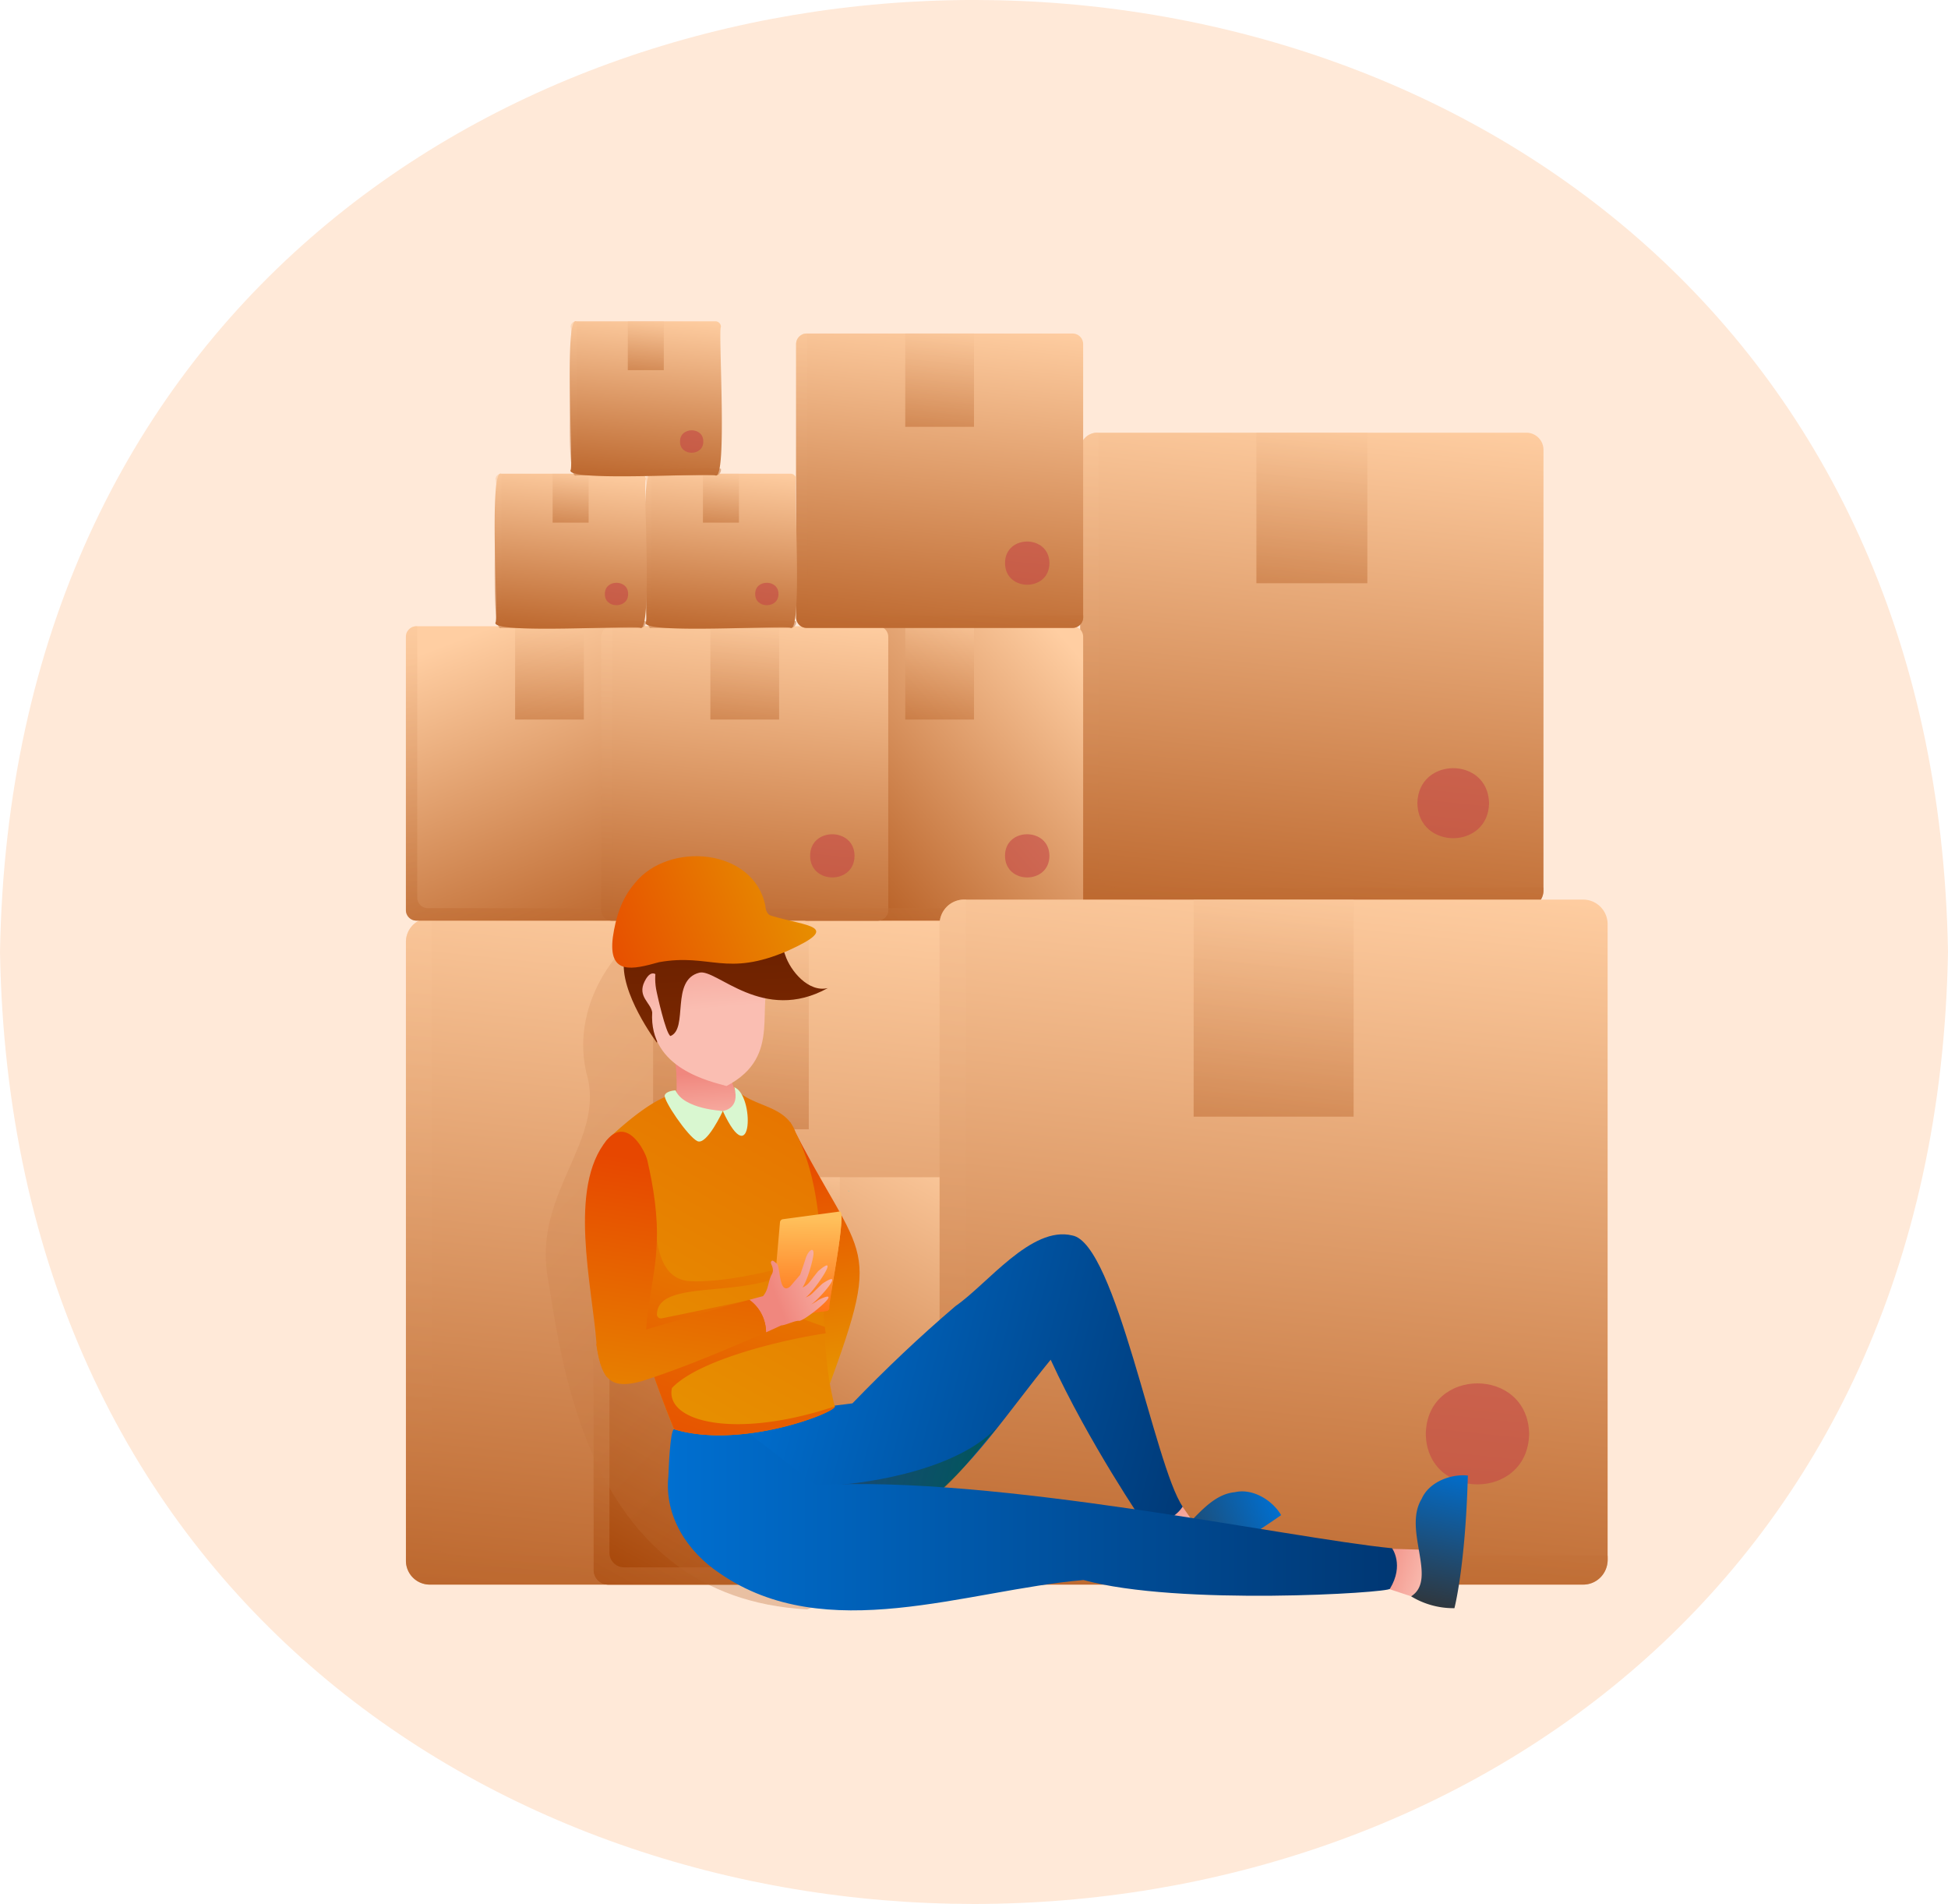
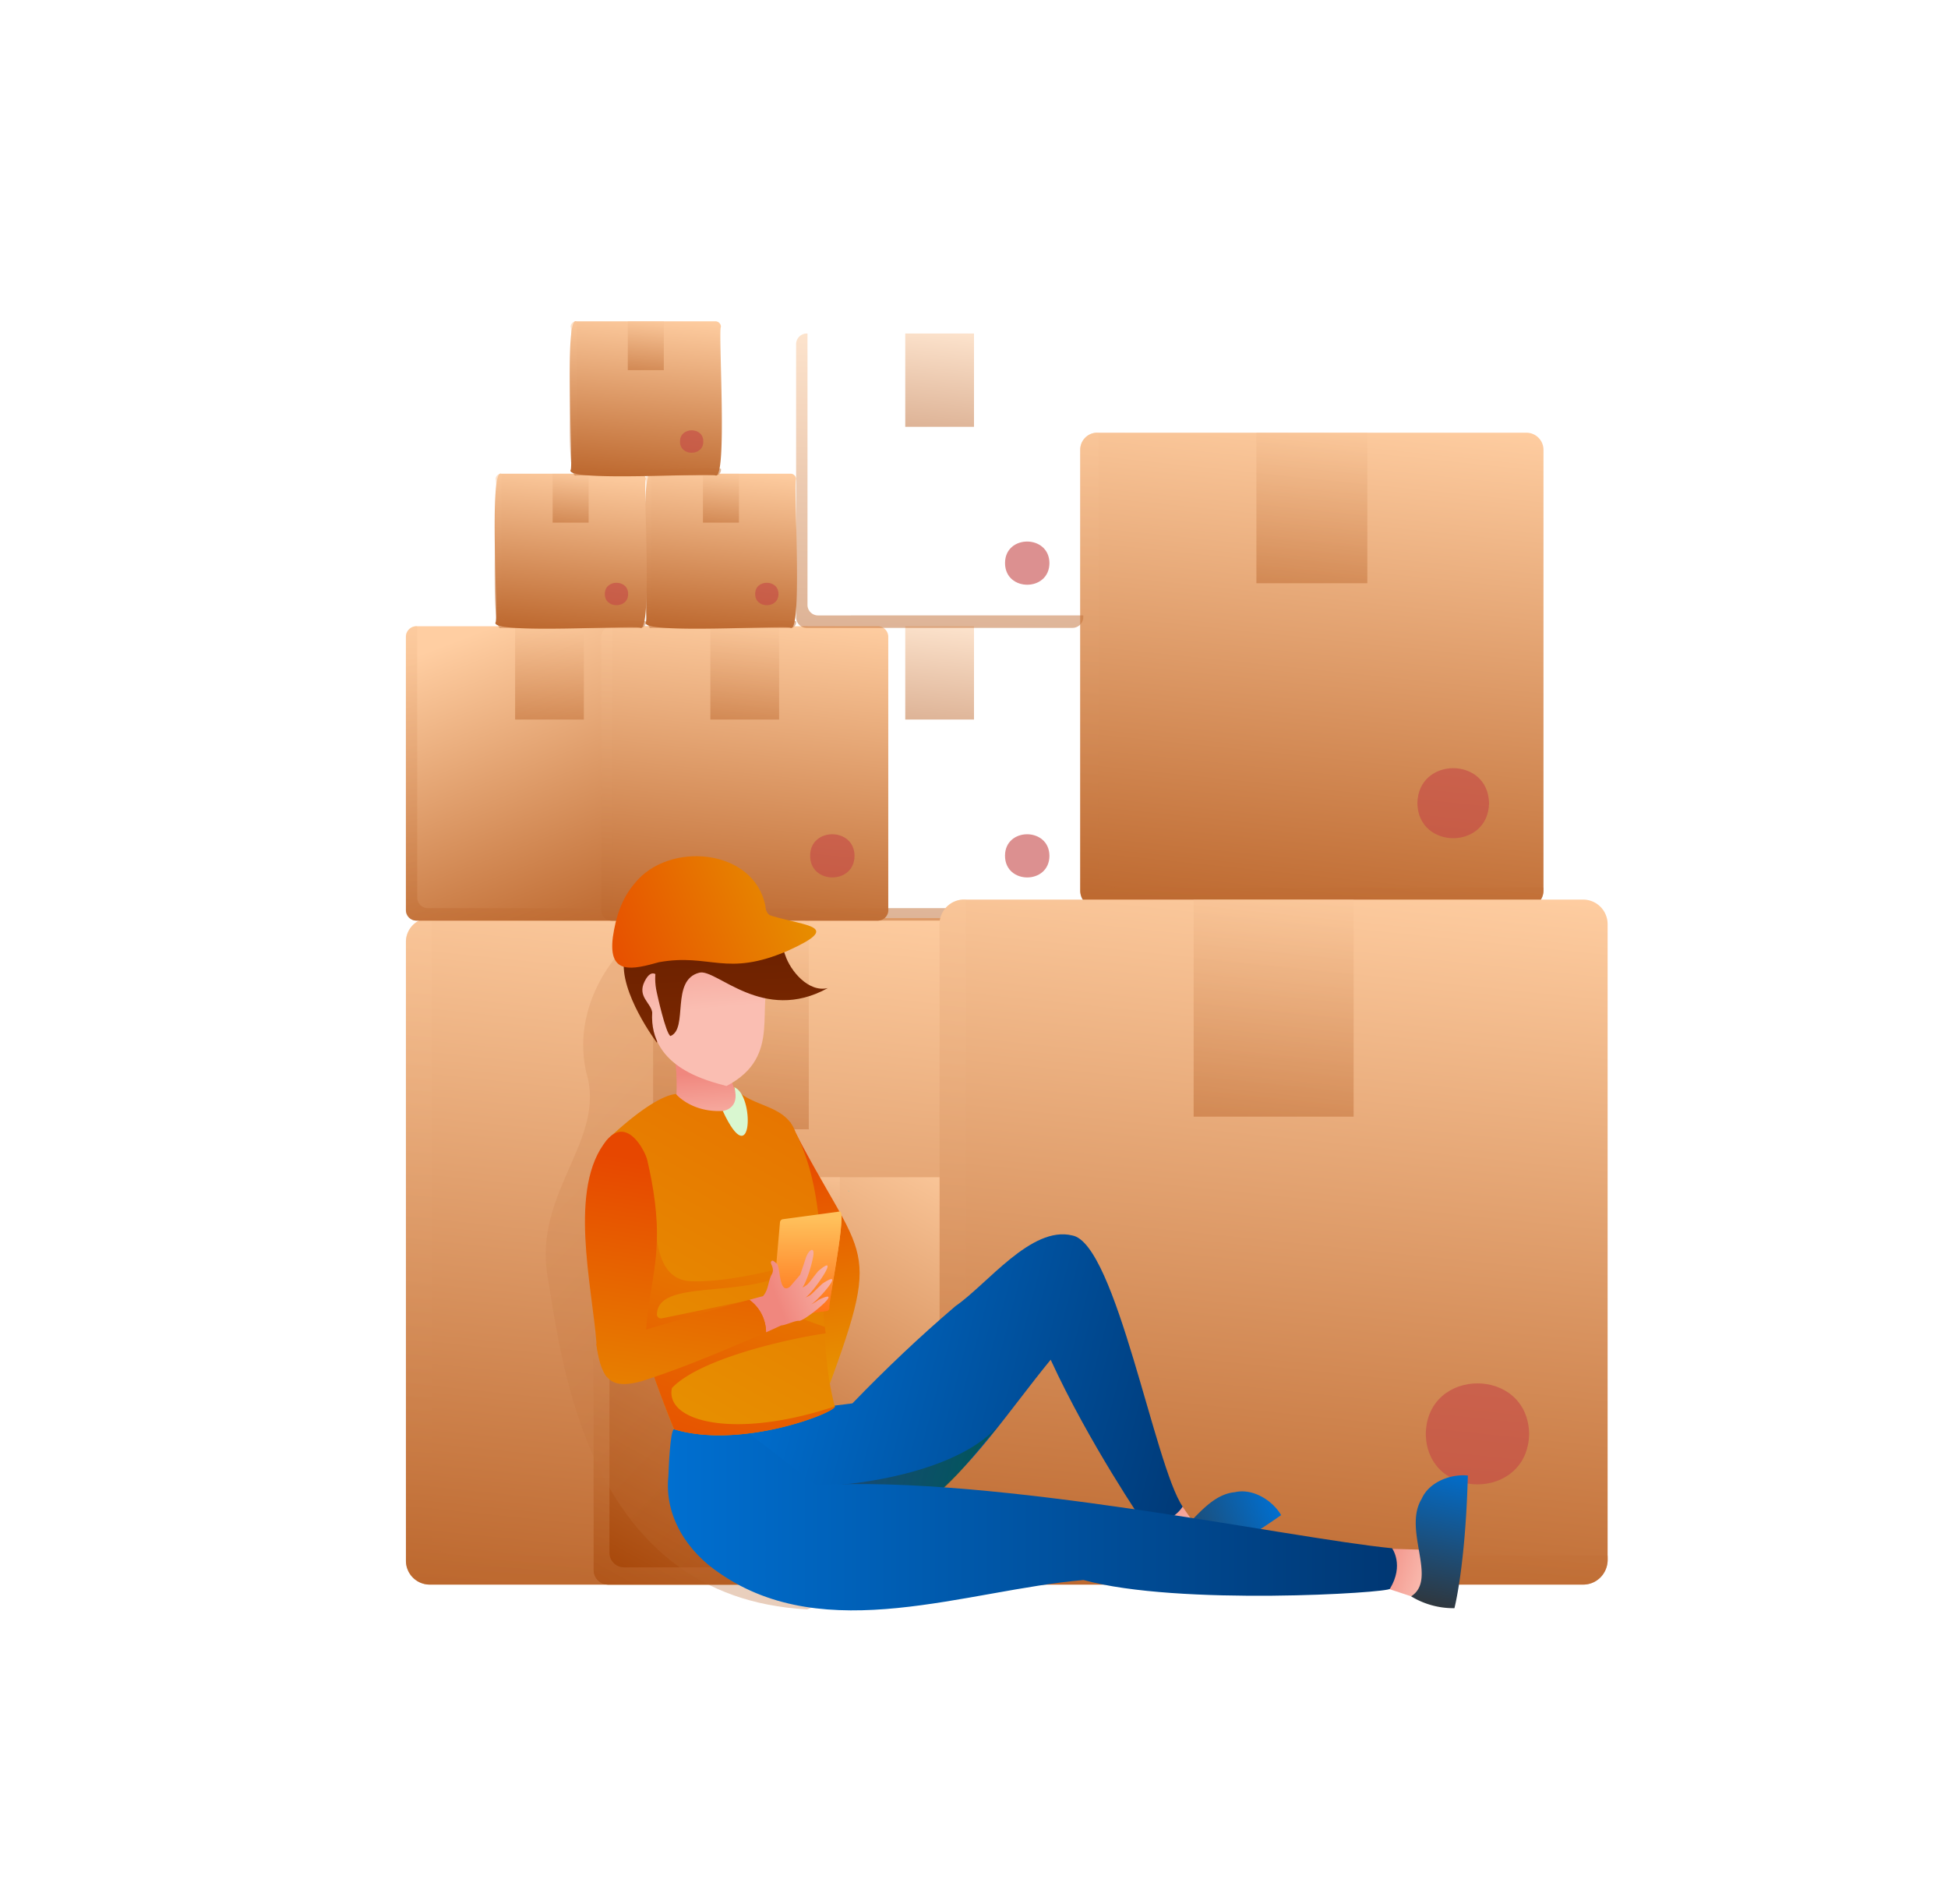
<svg xmlns="http://www.w3.org/2000/svg" xmlns:xlink="http://www.w3.org/1999/xlink" viewBox="0 0 910.86 890.08">
  <defs>
    <style>.cls-1{isolation:isolate;}.cls-2{fill:#ff953e;opacity:0.2;}.cls-3{fill:url(#linear-gradient);}.cls-11,.cls-12,.cls-14,.cls-15,.cls-17,.cls-18,.cls-20,.cls-21,.cls-23,.cls-24,.cls-26,.cls-27,.cls-29,.cls-30,.cls-32,.cls-33,.cls-35,.cls-36,.cls-4,.cls-43,.cls-5,.cls-8,.cls-9{opacity:0.5;}.cls-11,.cls-12,.cls-14,.cls-15,.cls-17,.cls-18,.cls-20,.cls-21,.cls-23,.cls-24,.cls-26,.cls-27,.cls-29,.cls-30,.cls-32,.cls-33,.cls-35,.cls-36,.cls-37,.cls-4,.cls-43,.cls-5,.cls-50,.cls-54,.cls-8,.cls-9{mix-blend-mode:multiply;}.cls-4{fill:url(#linear-gradient-2);}.cls-5{fill:url(#linear-gradient-3);}.cls-6{fill:#c44747;}.cls-54,.cls-6{opacity:0.6;}.cls-7{fill:url(#linear-gradient-4);}.cls-8{fill:url(#linear-gradient-5);}.cls-9{fill:url(#linear-gradient-6);}.cls-10{fill:url(#linear-gradient-7);}.cls-11{fill:url(#linear-gradient-8);}.cls-12{fill:url(#linear-gradient-9);}.cls-13{fill:url(#linear-gradient-10);}.cls-14{fill:url(#linear-gradient-11);}.cls-15{fill:url(#linear-gradient-12);}.cls-16{fill:url(#linear-gradient-13);}.cls-17{fill:url(#linear-gradient-14);}.cls-18{fill:url(#linear-gradient-15);}.cls-19{fill:url(#linear-gradient-16);}.cls-20{fill:url(#linear-gradient-17);}.cls-21{fill:url(#linear-gradient-18);}.cls-22{fill:url(#linear-gradient-19);}.cls-23{fill:url(#linear-gradient-20);}.cls-24{fill:url(#linear-gradient-21);}.cls-25{fill:url(#linear-gradient-22);}.cls-26{fill:url(#linear-gradient-23);}.cls-27{fill:url(#linear-gradient-24);}.cls-28{fill:url(#linear-gradient-25);}.cls-29{fill:url(#linear-gradient-26);}.cls-30{fill:url(#linear-gradient-27);}.cls-31{fill:url(#linear-gradient-28);}.cls-32{fill:url(#linear-gradient-29);}.cls-33{fill:url(#linear-gradient-30);}.cls-34{fill:url(#linear-gradient-31);}.cls-35{fill:url(#linear-gradient-32);}.cls-36{fill:url(#linear-gradient-33);}.cls-37,.cls-50{opacity:0.3;}.cls-37{fill:url(#linear-gradient-34);}.cls-38{fill:url(#linear-gradient-35);}.cls-39{fill:url(#linear-gradient-36);}.cls-40{fill:url(#linear-gradient-37);}.cls-41{fill:url(#linear-gradient-38);}.cls-42{fill:url(#linear-gradient-39);}.cls-43{fill:url(#linear-gradient-40);}.cls-44{fill:url(#linear-gradient-41);}.cls-45{fill:url(#linear-gradient-42);}.cls-46{fill:url(#linear-gradient-43);}.cls-47{fill:url(#linear-gradient-44);}.cls-48{fill:url(#linear-gradient-45);}.cls-49{fill:url(#linear-gradient-46);}.cls-50{fill:url(#linear-gradient-47);}.cls-51{fill:url(#linear-gradient-48);}.cls-52{fill:url(#linear-gradient-49);}.cls-53{fill:url(#linear-gradient-50);}.cls-54{fill:url(#linear-gradient-51);}.cls-55{fill:url(#linear-gradient-52);}.cls-56{fill:url(#linear-gradient-53);}.cls-57{fill:url(#linear-gradient-54);}.cls-58{fill:url(#linear-gradient-55);}.cls-59{fill:url(#linear-gradient-56);}.cls-60{fill:url(#linear-gradient-57);}.cls-61{fill:url(#linear-gradient-58);}.cls-62{fill:#d9f7d0;}.cls-63{fill:url(#linear-gradient-59);}</style>
    <linearGradient id="linear-gradient" x1="359.75" y1="411.78" x2="310.02" y2="890.81" gradientUnits="userSpaceOnUse">
      <stop offset="0" stop-color="#ffcea2" />
      <stop offset="1" stop-color="#a23f00" />
    </linearGradient>
    <linearGradient id="linear-gradient-2" x1="315.65" y1="442.37" x2="267.82" y2="902.97" gradientTransform="translate(13.32 -8.12) rotate(-2.87)" xlink:href="#linear-gradient" />
    <linearGradient id="linear-gradient-3" x1="347.91" y1="419.45" x2="331.66" y2="575.94" xlink:href="#linear-gradient" />
    <linearGradient id="linear-gradient-4" x1="435.45" y1="528.03" x2="305.25" y2="763.54" xlink:href="#linear-gradient" />
    <linearGradient id="linear-gradient-5" x1="334.54" y1="569.05" x2="305.32" y2="850.55" gradientTransform="translate(13.32 -8.12) rotate(-2.87)" xlink:href="#linear-gradient" />
    <linearGradient id="linear-gradient-6" x1="374.22" y1="544.4" x2="364.29" y2="640.04" xlink:href="#linear-gradient" />
    <linearGradient id="linear-gradient-7" x1="626.23" y1="189.88" x2="590.79" y2="531.25" xlink:href="#linear-gradient" />
    <linearGradient id="linear-gradient-8" x1="595.6" y1="232.48" x2="561.52" y2="560.71" gradientTransform="translate(13.32 -8.12) rotate(-2.87)" xlink:href="#linear-gradient" />
    <linearGradient id="linear-gradient-9" x1="617.79" y1="195.35" x2="606.21" y2="306.87" xlink:href="#linear-gradient" />
    <linearGradient id="linear-gradient-10" x1="503.94" y1="305.68" x2="354.35" y2="435.13" xlink:href="#linear-gradient" />
    <linearGradient id="linear-gradient-11" x1="414.64" y1="317.07" x2="393.52" y2="520.49" gradientTransform="translate(13.32 -8.12) rotate(-2.87)" xlink:href="#linear-gradient" />
    <linearGradient id="linear-gradient-12" x1="442.07" y1="288.46" x2="434.89" y2="357.58" xlink:href="#linear-gradient" />
    <linearGradient id="linear-gradient-13" x1="230.53" y1="292.73" x2="306.11" y2="489.81" xlink:href="#linear-gradient" />
    <linearGradient id="linear-gradient-14" x1="232.43" y1="307.93" x2="211.31" y2="511.35" gradientTransform="translate(13.32 -8.12) rotate(-2.87)" xlink:href="#linear-gradient" />
    <linearGradient id="linear-gradient-15" x1="259.64" y1="288.46" x2="252.46" y2="357.58" xlink:href="#linear-gradient" />
    <linearGradient id="linear-gradient-16" x1="356.17" y1="285.08" x2="334.21" y2="496.64" xlink:href="#linear-gradient" />
    <linearGradient id="linear-gradient-17" x1="323.63" y1="312.5" x2="302.51" y2="515.92" gradientTransform="translate(13.32 -8.12) rotate(-2.87)" xlink:href="#linear-gradient" />
    <linearGradient id="linear-gradient-18" x1="350.94" y1="288.46" x2="343.77" y2="357.58" xlink:href="#linear-gradient" />
    <linearGradient id="linear-gradient-19" x1="447.3" y1="148.24" x2="425.33" y2="359.8" xlink:href="#linear-gradient" />
    <linearGradient id="linear-gradient-20" x1="421.5" y1="180.39" x2="400.38" y2="383.81" gradientTransform="translate(13.32 -8.12) rotate(-2.87)" xlink:href="#linear-gradient" />
    <linearGradient id="linear-gradient-21" x1="442.07" y1="151.62" x2="434.89" y2="220.74" xlink:href="#linear-gradient" />
    <linearGradient id="linear-gradient-22" x1="341.26" y1="217.47" x2="329.85" y2="327.41" xlink:href="#linear-gradient" />
    <linearGradient id="linear-gradient-23" x1="314.08" y1="243.03" x2="303.01" y2="349.68" gradientTransform="translate(13.32 -8.12) rotate(-2.87)" xlink:href="#linear-gradient" />
    <linearGradient id="linear-gradient-24" x1="338.52" y1="219.23" x2="334.77" y2="255.42" xlink:href="#linear-gradient" />
    <linearGradient id="linear-gradient-25" x1="270.98" y1="217.47" x2="259.56" y2="327.41" xlink:href="#linear-gradient" />
    <linearGradient id="linear-gradient-26" x1="243.89" y1="239.51" x2="232.81" y2="346.15" gradientTransform="translate(13.32 -8.12) rotate(-2.87)" xlink:href="#linear-gradient" />
    <linearGradient id="linear-gradient-27" x1="268.24" y1="219.23" x2="264.48" y2="255.42" xlink:href="#linear-gradient" />
    <linearGradient id="linear-gradient-28" x1="306.12" y1="146.19" x2="294.7" y2="256.14" xlink:href="#linear-gradient" />
    <linearGradient id="linear-gradient-29" x1="282.56" y1="170.08" x2="271.48" y2="276.73" gradientTransform="translate(13.32 -8.12) rotate(-2.87)" xlink:href="#linear-gradient" />
    <linearGradient id="linear-gradient-30" x1="303.38" y1="147.95" x2="299.62" y2="184.14" xlink:href="#linear-gradient" />
    <linearGradient id="linear-gradient-31" x1="614.01" y1="402.66" x2="562.89" y2="894.97" xlink:href="#linear-gradient" />
    <linearGradient id="linear-gradient-32" x1="569.79" y1="446.16" x2="520.64" y2="919.52" gradientTransform="translate(13.32 -8.12) rotate(-2.87)" xlink:href="#linear-gradient" />
    <linearGradient id="linear-gradient-33" x1="601.84" y1="410.54" x2="585.14" y2="571.38" xlink:href="#linear-gradient" />
    <linearGradient id="linear-gradient-34" x1="41.29" y1="311.4" x2="523.48" y2="784.47" xlink:href="#linear-gradient" />
    <linearGradient id="linear-gradient-35" x1="-2765.38" y1="2660.62" x2="-2773.15" y2="2687.82" gradientTransform="translate(1295.22 -3066.88) rotate(-34.76)" gradientUnits="userSpaceOnUse">
      <stop offset="0" stop-color="#f0877e" />
      <stop offset="1" stop-color="#fabeb2" />
    </linearGradient>
    <linearGradient id="linear-gradient-36" x1="-2247.76" y1="493.02" x2="-2234.46" y2="562.54" gradientTransform="matrix(-0.57, -0.82, -0.82, 0.57, -281.44, -1424.71)" gradientUnits="userSpaceOnUse">
      <stop offset="0" stop-color="#006fd0" />
      <stop offset="1" stop-color="#333" />
    </linearGradient>
    <linearGradient id="linear-gradient-37" x1="-2898.35" y1="1483.98" x2="-2906.17" y2="1511.38" gradientTransform="translate(-754.14 -2212.97) rotate(-88.26)" xlink:href="#linear-gradient-35" />
    <linearGradient id="linear-gradient-38" x1="-1069.37" y1="621.81" x2="-1056.17" y2="690.85" gradientTransform="matrix(-1, -0.03, -0.03, 1, -370.6, 31.93)" xlink:href="#linear-gradient-36" />
    <linearGradient id="linear-gradient-39" x1="349.95" y1="624.93" x2="569.85" y2="682.74" gradientUnits="userSpaceOnUse">
      <stop offset="0" stop-color="#006fd0" />
      <stop offset="1" stop-color="#003773" />
    </linearGradient>
    <linearGradient id="linear-gradient-40" x1="398.37" y1="673.83" x2="461.61" y2="690.46" gradientUnits="userSpaceOnUse">
      <stop offset="0" stop-color="#333" />
      <stop offset="1" stop-color="#005c1a" />
    </linearGradient>
    <linearGradient id="linear-gradient-41" x1="312.3" y1="706.66" x2="653.21" y2="706.66" xlink:href="#linear-gradient-39" />
    <linearGradient id="linear-gradient-42" x1="325.46" y1="395.43" x2="335.08" y2="669.17" gradientUnits="userSpaceOnUse">
      <stop offset="0" stop-color="#5c1a00" />
      <stop offset="1" stop-color="#b94300" />
    </linearGradient>
    <linearGradient id="linear-gradient-43" x1="397.59" y1="649.86" x2="378.48" y2="536.9" gradientUnits="userSpaceOnUse">
      <stop offset="0" stop-color="#e79700" />
      <stop offset="1" stop-color="#e74700" />
    </linearGradient>
    <linearGradient id="linear-gradient-44" x1="-3566.6" y1="760.81" x2="-3565.15" y2="791.33" gradientTransform="matrix(-0.99, 0.12, 0.12, 0.99, -3302.97, 176.94)" xlink:href="#linear-gradient-35" />
    <linearGradient id="linear-gradient-45" x1="4817.51" y1="799.73" x2="4824.84" y2="867.9" gradientTransform="matrix(0.96, 0.01, 0.02, 0.86, -4291.78, -325.39)" xlink:href="#linear-gradient-35" />
    <linearGradient id="linear-gradient-46" x1="282" y1="694.73" x2="505.84" y2="289.81" xlink:href="#linear-gradient-43" />
    <linearGradient id="linear-gradient-47" x1="-3595.79" y1="857.94" x2="-3595.89" y2="857.35" gradientTransform="matrix(-0.99, 0.12, 0.12, 0.99, -3302.97, 176.94)" gradientUnits="userSpaceOnUse">
      <stop offset="0" stop-color="#e75b00" />
      <stop offset="1" stop-color="#ffa345" />
    </linearGradient>
    <linearGradient id="linear-gradient-48" x1="372.75" y1="527.04" x2="313.58" y2="700.98" xlink:href="#linear-gradient-43" />
    <linearGradient id="linear-gradient-49" x1="-3624.08" y1="835.05" x2="-3624.36" y2="835.82" gradientTransform="matrix(-0.99, 0.12, 0.12, 0.99, -3302.97, 176.94)" gradientUnits="userSpaceOnUse">
      <stop offset="0" stop-color="#00d1d0" />
      <stop offset="1" stop-color="#0098d0" />
    </linearGradient>
    <linearGradient id="linear-gradient-50" x1="376.67" y1="628.76" x2="377.51" y2="569.18" gradientUnits="userSpaceOnUse">
      <stop offset="0" stop-color="#ff5600" />
      <stop offset="1" stop-color="#ffc15c" />
    </linearGradient>
    <linearGradient id="linear-gradient-51" x1="-3585.04" y1="888.05" x2="-3585.1" y2="888.52" xlink:href="#linear-gradient-49" />
    <linearGradient id="linear-gradient-52" x1="376.67" y1="629.07" x2="377.52" y2="569.2" xlink:href="#linear-gradient-50" />
    <linearGradient id="linear-gradient-53" x1="1653.8" y1="3819.05" x2="1642.44" y2="3852.5" gradientTransform="matrix(0.05, 1, 1, -0.05, -3543.66, -868.21)" xlink:href="#linear-gradient-35" />
    <linearGradient id="linear-gradient-54" x1="1662.39" y1="3837.98" x2="1662.62" y2="3837.84" gradientTransform="matrix(0.05, 1, 1, -0.05, -3543.66, -868.21)" xlink:href="#linear-gradient-35" />
    <linearGradient id="linear-gradient-55" x1="1661.3" y1="3838.66" x2="1662.84" y2="3837.7" gradientTransform="matrix(0.05, 1, 1, -0.05, -3543.66, -868.21)" xlink:href="#linear-gradient-35" />
    <linearGradient id="linear-gradient-56" x1="308.22" y1="695.94" x2="330.06" y2="546.42" xlink:href="#linear-gradient-43" />
    <linearGradient id="linear-gradient-57" x1="274.52" y1="691.41" x2="296.43" y2="541.42" xlink:href="#linear-gradient-43" />
    <linearGradient id="linear-gradient-58" x1="344.44" y1="394.76" x2="354.06" y2="668.51" xlink:href="#linear-gradient-42" />
    <linearGradient id="linear-gradient-59" x1="383.18" y1="404.75" x2="275.03" y2="451.71" xlink:href="#linear-gradient-43" />
  </defs>
  <g class="cls-1">
    <g id="Layer_2" data-name="Layer 2">
      <g id="_34" data-name="34">
-         <path class="cls-2" d="M910.86,445C900.7,1038.47,10.07,1038.38,0,445,10.16-148.39,900.79-148.3,910.86,445Z" />
        <path class="cls-3" d="M493.73,440.26V729.68a11.14,11.14,0,0,1-11.2,11.1H201a11.15,11.15,0,0,1-11.19-11.1V440.26A11.15,11.15,0,0,1,201,429.17H482.53A11.16,11.16,0,0,1,493.73,440.26Z" />
        <path class="cls-4" d="M493.74,727.54c.77,6.81-4,13.3-11.19,13.23l-281.52,0a11.16,11.16,0,0,1-11.22-11.09V440.26a11.23,11.23,0,0,1,12.06-11.09v287.3a11.14,11.14,0,0,0,11.21,11.09Z" />
        <rect class="cls-5" x="305.39" y="429.16" width="72.78" height="98.76" />
        <path class="cls-6" d="M458,672.22c-.53,30.63-46.5,30.63-47,0C411.53,641.59,457.51,641.59,458,672.22Z" />
        <path class="cls-7" d="M463.34,557.12V734a6.81,6.81,0,0,1-6.84,6.78H284.44A6.82,6.82,0,0,1,277.6,734V557.12a6.81,6.81,0,0,1,6.85-6.78H456.5A6.82,6.82,0,0,1,463.34,557.12Z" />
        <path class="cls-8" d="M463.35,732.7a7,7,0,0,1-6.84,8.08H284.45A6.81,6.81,0,0,1,277.6,734V557.12a6.86,6.86,0,0,1,7.37-6.78V725.93a6.82,6.82,0,0,0,6.86,6.78Z" />
        <rect class="cls-9" x="348.23" y="550.33" width="44.48" height="60.36" />
        <path class="cls-6" d="M441.52,698.88c-.08,18.63-28.65,18.63-28.73,0C412.87,680.26,441.44,680.26,441.52,698.88Z" />
        <path class="cls-10" d="M721.71,210.18V416.42a8,8,0,0,1-8,7.92H513.1a8,8,0,0,1-8-7.91V210.18a7.94,7.94,0,0,1,8-7.9H713.72A8,8,0,0,1,721.71,210.18Z" />
        <path class="cls-11" d="M721.71,414.9c.55,4.85-2.87,9.48-8,9.43H513.12a7.93,7.93,0,0,1-8-7.9V210.18a8,8,0,0,1,8.6-7.9V407a7.94,7.94,0,0,0,8,7.9Z" />
        <rect class="cls-12" x="587.48" y="202.27" width="51.87" height="70.38" />
        <path class="cls-6" d="M696.26,375.48c-.37,21.83-33.14,21.82-33.51,0C663.13,353.65,695.89,353.65,696.26,375.48Z" />
-         <path class="cls-13" d="M506.47,297.66V425.47a4.93,4.93,0,0,1-5,4.91H377.19a4.92,4.92,0,0,1-4.94-4.9V297.66a4.93,4.93,0,0,1,4.95-4.9H501.52A4.93,4.93,0,0,1,506.47,297.66Z" />
        <path class="cls-14" d="M506.47,424.53a5.08,5.08,0,0,1-4.94,5.84H377.2a4.91,4.91,0,0,1-4.95-4.9V297.66a5,5,0,0,1,5.33-4.9V419.64a4.93,4.93,0,0,0,5,4.9Z" />
        <rect class="cls-15" x="423.29" y="292.75" width="32.14" height="43.62" />
        <path class="cls-6" d="M490.7,400.1c-.06,13.46-20.71,13.46-20.77,0S490.64,386.64,490.7,400.1Z" />
        <path class="cls-16" d="M324,297.66V425.47a4.93,4.93,0,0,1-5,4.91H194.76a4.92,4.92,0,0,1-4.94-4.9V297.66a4.93,4.93,0,0,1,4.95-4.9H319.09A4.93,4.93,0,0,1,324,297.66Z" />
        <path class="cls-17" d="M324,424.53a5.08,5.08,0,0,1-4.94,5.84H194.77a4.91,4.91,0,0,1-5-4.9V297.66a5,5,0,0,1,5.33-4.9V419.64a4.93,4.93,0,0,0,5,4.9Z" />
        <rect class="cls-18" x="240.86" y="292.75" width="32.14" height="43.62" />
-         <path class="cls-6" d="M308.27,400.1c-.06,13.46-20.71,13.45-20.77,0S308.21,386.64,308.27,400.1Z" />
        <path class="cls-19" d="M415.34,297.66V425.47a4.93,4.93,0,0,1-4.94,4.91H286.07a4.93,4.93,0,0,1-4.95-4.9V297.66a4.91,4.91,0,0,1,4.95-4.9H410.4A4.93,4.93,0,0,1,415.34,297.66Z" />
        <path class="cls-20" d="M415.35,424.53a5.08,5.08,0,0,1-5,5.84H286.07a4.93,4.93,0,0,1-4.95-4.9V297.66a5,5,0,0,1,5.33-4.9V419.64a4.93,4.93,0,0,0,4.95,4.9Z" />
        <rect class="cls-21" x="332.16" y="292.75" width="32.14" height="43.62" />
        <path class="cls-6" d="M399.57,400.1c-.06,13.46-20.7,13.46-20.76,0S399.52,386.64,399.57,400.1Z" />
-         <path class="cls-22" d="M506.47,160.82V288.63a4.93,4.93,0,0,1-5,4.91H377.19a4.93,4.93,0,0,1-4.94-4.9V160.82a4.93,4.93,0,0,1,4.95-4.9H501.52A4.93,4.93,0,0,1,506.47,160.82Z" />
        <path class="cls-23" d="M506.47,287.69a5.08,5.08,0,0,1-4.94,5.84H377.2a4.93,4.93,0,0,1-4.95-4.9V160.82a5,5,0,0,1,5.32-4.9V282.8a4.92,4.92,0,0,0,4.95,4.9Z" />
        <rect class="cls-24" x="423.29" y="155.91" width="32.14" height="43.62" />
        <path class="cls-6" d="M490.7,263.26c-.06,13.46-20.71,13.46-20.76,0S490.64,249.8,490.7,263.26Z" />
        <path class="cls-25" d="M372.25,224c-1.38,1.43,3.19,72-2.59,69.5-1.22-1.35-70.56,3.13-67.7-2.56,1.38-1.47-3.19-71.93,2.59-69.5h65.11A2.58,2.58,0,0,1,372.25,224Z" />
        <path class="cls-26" d="M372.25,290.48a2.66,2.66,0,0,1-2.59,3.06h-65.1c-5.8,2.69-1.22-68.34-2.6-69.5a2.6,2.6,0,0,1,2.79-2.56v66.44C301.7,293.57,371.28,289.16,372.25,290.48Z" />
        <rect class="cls-27" x="328.69" y="221.48" width="16.83" height="22.84" />
        <path class="cls-6" d="M364,277.68c.1,7-11,7-10.87,0C353,270.69,364.09,270.69,364,277.68Z" />
        <path class="cls-28" d="M302,224c-1.38,1.43,3.2,72-2.59,69.5-1.22-1.35-70.56,3.13-67.69-2.56,1.38-1.47-3.2-71.93,2.59-69.5h65.1A2.57,2.57,0,0,1,302,224Z" />
        <path class="cls-29" d="M302,290.48a2.66,2.66,0,0,1-2.59,3.06h-65.1c-5.79,2.69-1.21-68.34-2.59-69.5a2.6,2.6,0,0,1,2.79-2.56v66.44C231.42,293.57,301,289.16,302,290.48Z" />
        <rect class="cls-30" x="258.41" y="221.48" width="16.83" height="22.84" />
        <path class="cls-6" d="M293.7,277.68c.11,7-11,7-10.87,0C282.73,270.69,293.81,270.69,293.7,277.68Z" />
        <path class="cls-31" d="M337.1,152.77c-1.37,1.42,3.2,71.94-2.58,69.49-1.23-1.35-70.56,3.13-67.7-2.56,1.38-1.47-3.2-71.92,2.59-69.5h65.1A2.58,2.58,0,0,1,337.1,152.77Z" />
        <path class="cls-32" d="M337.1,219.2a2.65,2.65,0,0,1-2.58,3.06H269.41c-5.79,2.7-1.21-68.33-2.59-69.49a2.6,2.6,0,0,1,2.79-2.57v66.44C266.56,222.3,336.13,217.89,337.1,219.2Z" />
        <rect class="cls-33" x="293.55" y="150.2" width="16.83" height="22.84" />
        <path class="cls-6" d="M328.85,206.41c.1,7-11,7-10.88,0C317.87,199.42,329,199.42,328.85,206.41Z" />
        <path class="cls-34" d="M751.7,431.94V729.37a11.46,11.46,0,0,1-11.51,11.41H450.86a11.46,11.46,0,0,1-11.5-11.41V431.94a11.45,11.45,0,0,1,11.51-11.4l107.27,0H740.19A11.48,11.48,0,0,1,751.7,431.94Z" />
        <path class="cls-35" d="M751.7,727.18c.8,7-4.14,13.67-11.5,13.59l-289.32,0a11.46,11.46,0,0,1-11.52-11.4V431.94a11.53,11.53,0,0,1,12.39-11.4V715.8a11.45,11.45,0,0,0,11.52,11.39Z" />
        <rect class="cls-36" x="558.13" y="420.52" width="74.8" height="101.5" />
        <path class="cls-6" d="M715,670.32c-.54,31.48-47.78,31.48-48.32,0C667.22,638.84,714.47,638.84,715,670.32Z" />
        <path class="cls-37" d="M453.16,721.12l-75.75,31.25C274.3,746.84,262.86,636.52,256.06,596.88s27.69-63.92,18.08-95.43c-8.49-37.14,22.47-68,33.58-68.5,8.13-3.51,16.29.16,17.37,9.17,24.69,92.2,49.6,187.56,35.36,281.9C390.77,717.3,422.07,718.39,453.16,721.12Z" />
        <path class="cls-38" d="M548.49,698.08s6.47,9.09,8.72,12.4c1,1.45-10,18.38-19.72,10.27L533.63,709l10.86-10.42Z" />
        <path class="cls-39" d="M599.05,708.3c-35.24,24.44-54,31.88-54,31.88a37.17,37.17,0,0,1-7.56-19.43c14,5.32,22.75-21.63,39.9-23.17C585.78,695.63,595,701.39,599.05,708.3Z" />
        <path class="cls-40" d="M648,724s11.22.25,15.24.42c1.77.08,8.95,18.92-3.4,21.83L648,742.35l-2-14.85Z" />
        <path class="cls-41" d="M686.35,689.8c-1.15,42.62-6.28,62-6.28,62a38,38,0,0,1-20.25-5.54c12.63-8-4-31,4.94-45.58C668.18,692.82,678.39,688.93,686.35,689.8Z" />
        <path class="cls-42" d="M553,704.3s-4.93,8.76-18,8c0,0-25.85-37.72-43.72-76.65-19.09,23.23-37.34,51.47-60.85,68.7-12.84,8.88-35.67,13.23-43.78,13.38-23.58,8-48.43-25.27-50.24-28.33l7.1-26.39,2.77-.35,52.3-6.61c15.21-15.76,31.44-31.19,48.22-45.49,14.93-10.28,35.45-37.69,54.58-33C521.81,581.24,540,685.66,553,704.3Z" />
        <path class="cls-43" d="M468.38,664.72c-15,17.37-25.29,33.5-44.56,43.32L405,702.89l-12-8.81S448.11,690.24,468.38,664.72Z" />
        <path class="cls-44" d="M649.91,742.72c-.13,1.9-99,8.14-143.27-4.09-55,4.78-120.43,31.17-170.06-3.11-15.18-10.11-26-26.66-24.06-45.39.09-2.28.76-21.4,2.63-22l22.66-7.6,43.84,33.77c84-4.88,219.66,24.57,269.26,29.49C650.91,723.76,656.68,731.61,649.91,742.72Z" />
        <path class="cls-45" d="M362.78,438.49s-17.84-29.12-45.59-16.62c-9.79,3.85-12.59,11.87-12.59,11.87s-10.17-1.39-12.71,14.35,15.24,39.34,15.24,39.34L320.61,449Z" />
        <path class="cls-46" d="M369.35,524.43c35.06,69,44.52,53.1,15.15,132Z" />
        <path class="cls-47" d="M338.37,479.78s.55,33.12,11.36,35.93c0,0-13.87,19.08-33.44-4,0,0,1.12-17.58-3.86-30.64Z" />
        <path class="cls-48" d="M361.16,452.94c-8.91,16.95,5.63,40.57-21.45,54.76-7.29-2.12-36.35-8.06-34.75-34.43-.65-4.56-7.07-7.39-3.56-14.46s6.51-2,6.51-2,1.22-5.59,2.64-10.25S361.16,452.94,361.16,452.94Z" />
-         <path class="cls-49" d="M287.82,582.94c6.56,28.9,16.38,57.64,27.24,85a.69.69,0,0,1,.09.2c31.56,9.57,76.09-8,75.2-10.74-10.48-38.18.89-90.35-18.36-128.06-4.77-13.45-20.57-11.39-28.87-21.07.46.83,4.7,9.92-4.23,11-15.25,1.29-22.86-7.84-22.86-7.84-11.74,1.22-32.68,21.95-32.68,21.95C281.19,546.56,283.61,564.1,287.82,582.94Z" />
+         <path class="cls-49" d="M287.82,582.94c6.56,28.9,16.38,57.64,27.24,85a.69.69,0,0,1,.09.2c31.56,9.57,76.09-8,75.2-10.74-10.48-38.18.89-90.35-18.36-128.06-4.77-13.45-20.57-11.39-28.87-21.07.46.83,4.7,9.92-4.23,11-15.25,1.29-22.86-7.84-22.86-7.84-11.74,1.22-32.68,21.95-32.68,21.95C281.19,546.56,283.61,564.1,287.82,582.94" />
        <path class="cls-50" d="M372.16,582c-.14.05-.62.25-1.42.54A8.92,8.92,0,0,0,372.16,582Z" />
        <path class="cls-51" d="M290,592a611.56,611.56,0,0,0,25.19,76.18c31.54,9.56,76.11-8,75.19-10.74-46.51,15.59-79.62,7.34-76.19-8.56,13.44-14.17,56.6-23.44,71.9-25.56l-.38-3c-.31-.1-34.95-12.48-35.26-12.59-10.12,2.21-33.14,7-41,8.57a1.89,1.89,0,0,1-2.24-2.25c.93-17.74,49-5,66.1-23.37,0,0-30.65,9.21-50.51,8.25S307.6,566,305.69,562.1c-3.54-4.41-2,32-15.85,26.41C289.84,588.51,289.85,589.75,290,592Z" />
        <path class="cls-52" d="M396.44,556.54l.76.61A2.5,2.5,0,0,0,396.44,556.54Z" />
        <path class="cls-53" d="M361.35,615.57c-.55,1.59,24.81-3,25.16-2.7a1.6,1.6,0,0,0,1.22-1.45c-.84-1.15,8.91-46.39,4.53-45-.17-.06-1.06.21-1.26.18l-25.06,3.38a1.63,1.63,0,0,0-1.24,1.57l-3.62,41.25C361,613.61,360.75,614.9,361.35,615.57Z" />
        <path class="cls-54" d="M364.28,613.93a.72.72,0,0,0,.47.22Z" />
        <path class="cls-55" d="M361,614.62c.09.82.74,1.63,1.57,1.52l24-3.27a1.56,1.56,0,0,0,1.22-1.45c-.66-1,8.45-46,4.84-45,.22.76-6.13,42.77-6.1,43.52a1.62,1.62,0,0,1-1.22,1.46C378.43,612.23,367.73,613.83,361,614.62Z" />
        <path class="cls-56" d="M365.48,619.52a.69.69,0,0,0-.17.06h.05c-2.38,1.11-4.77,2.19-7.16,3.26a18.87,18.87,0,0,0-7.79-15.19c2.56-.71,4.71-1.3,6.34-1.71,2.61-2.9,2.31-6.64,4-10,1.79-2.82-.71-5.12-.26-6s.86-.91,2.52.66c2,.41.94,15.43,6.45,10.81l4.68-5.45s1.43-4.08,2.62-7.8,4.16-5.77,3.54-1.31c-.57,4.08-3.11,12.25-5.07,15.06,3-1.42,3.28-2.75,7.31-7.63,11.81-10.23-3.47,11.66-6.08,12.31,2.95-.92,3.51-2.32,8.05-6.48,11.62-7.79-1.89,7.86-5.39,9.78a26.16,26.16,0,0,0,3.72-2.28c13.68-6.51-7.57,10.92-9.37,9.83-2.33.1-5.55,1.86-8.07,2.18Z" />
        <path class="cls-57" d="M365.48,619.52l-.11.06h-.06A.69.69,0,0,1,365.48,619.52Z" />
        <path class="cls-58" d="M365.48,619.52l-.11.06h-.06A.69.69,0,0,1,365.48,619.52Z" />
        <path class="cls-59" d="M278.8,628.29c2.42,16.07,6.06,21.61,21.38,17.35,20.08-6.44,38.87-14.57,58-22.8a18.87,18.87,0,0,0-7.79-15.19C328.64,613.64,299.37,622.41,278.8,628.29Z" />
        <path class="cls-60" d="M278.94,628.28c.68,5.18,1.77,10.79,4.68,15.34l18.92-8.7c-2.48-17.92,4-35.82,4.54-53.71.62-12.71-1.51-26.37-4.41-38.82-.87-4-9.3-20.81-18.92-9.43C265.42,555.09,276.9,601.07,278.94,628.28Z" />
        <path class="cls-61" d="M307.1,463.93s4.12,19.18,6.4,20.4c8.55-3.42-.14-26.21,13.52-29.62,8-2,29.77,24,60.07,7.2-9,2.18-17.53-8-19.95-15.48C355.51,411.89,299.33,429.41,307.1,463.93Z" />
-         <path class="cls-62" d="M315.88,509.74s-4.15.09-5.05,2.22,10.82,19.44,15.26,21.51S338,519.35,338,519.35,319.74,518.58,315.88,509.74Z" />
        <path class="cls-62" d="M343.32,508.26c9.59,3.51,8.64,41.27-5.36,11.09C338,519.35,346.29,518.52,343.32,508.26Z" />
        <path class="cls-63" d="M286.56,438.12c1.33-9.17,4-17.92,10.18-25.12,15.7-19.83,55.61-16.6,61.13,10.38.08,2.08.83,4.35,3.13,4.82,16.07,4.87,33.21,4.58,7.46,16.22-29,12.55-36.35,1.1-60.31,5.39C296,453.18,284.26,456.23,286.56,438.12Z" />
      </g>
    </g>
  </g>
</svg>